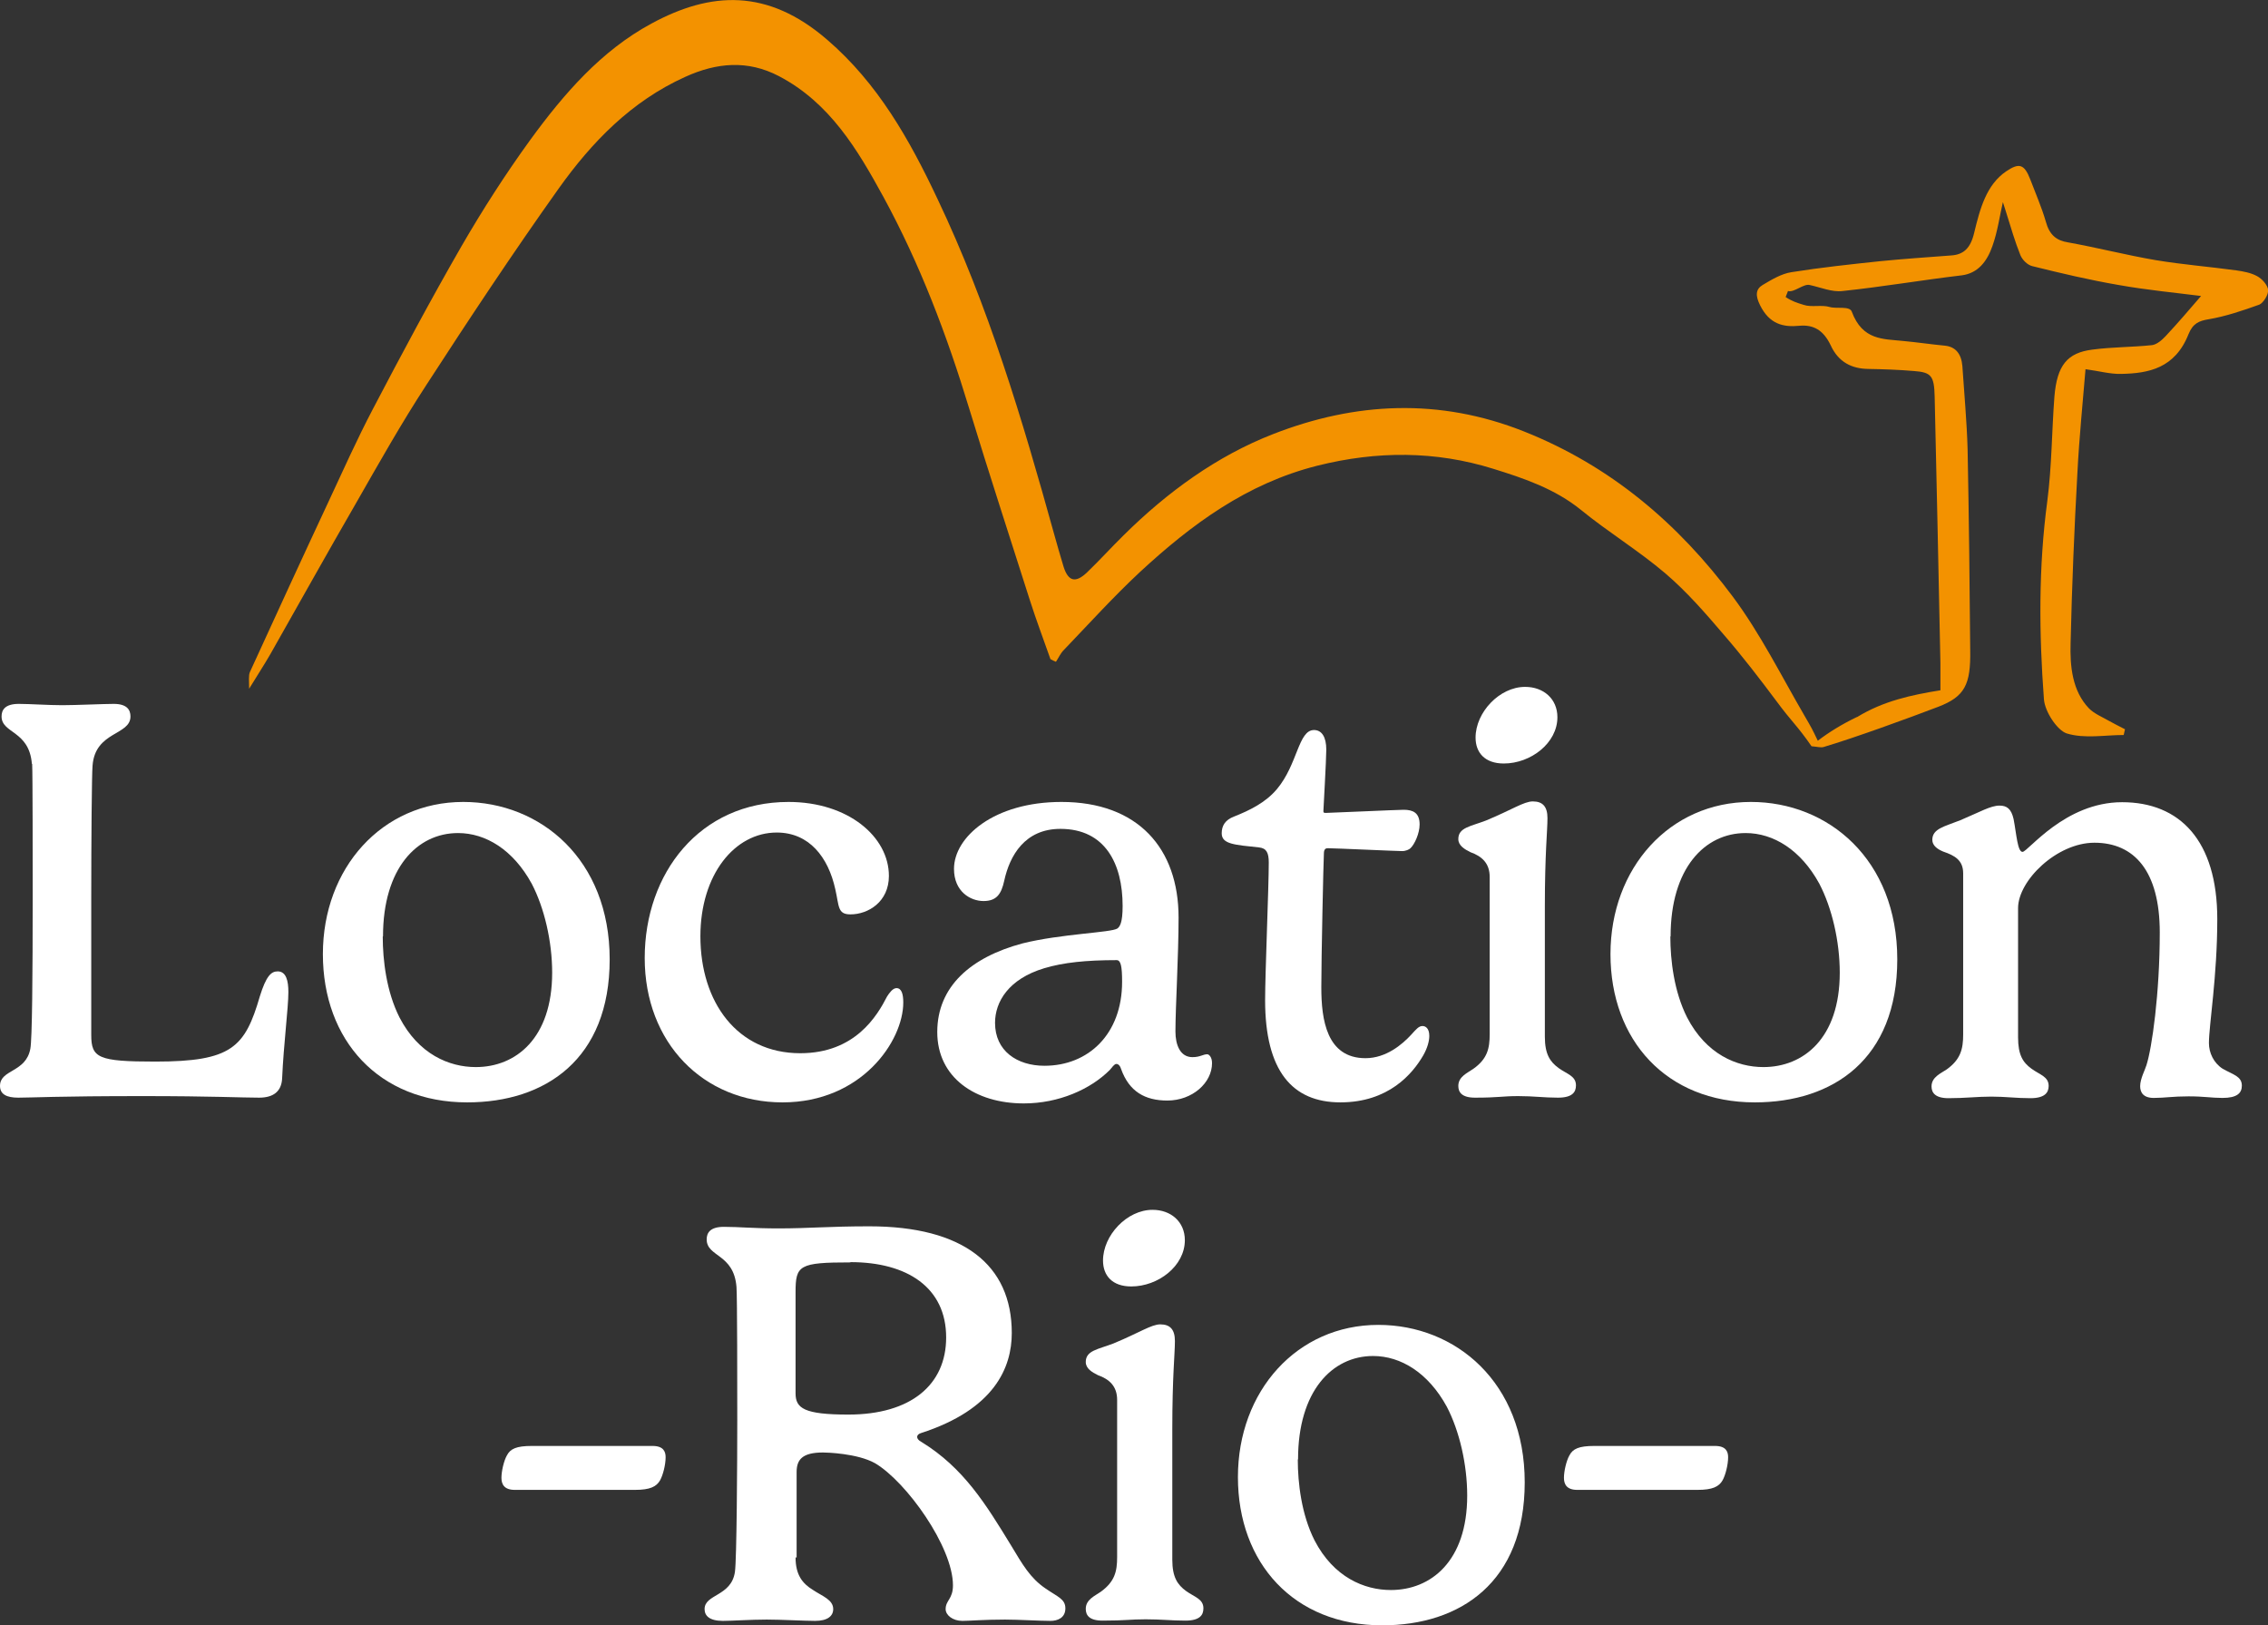
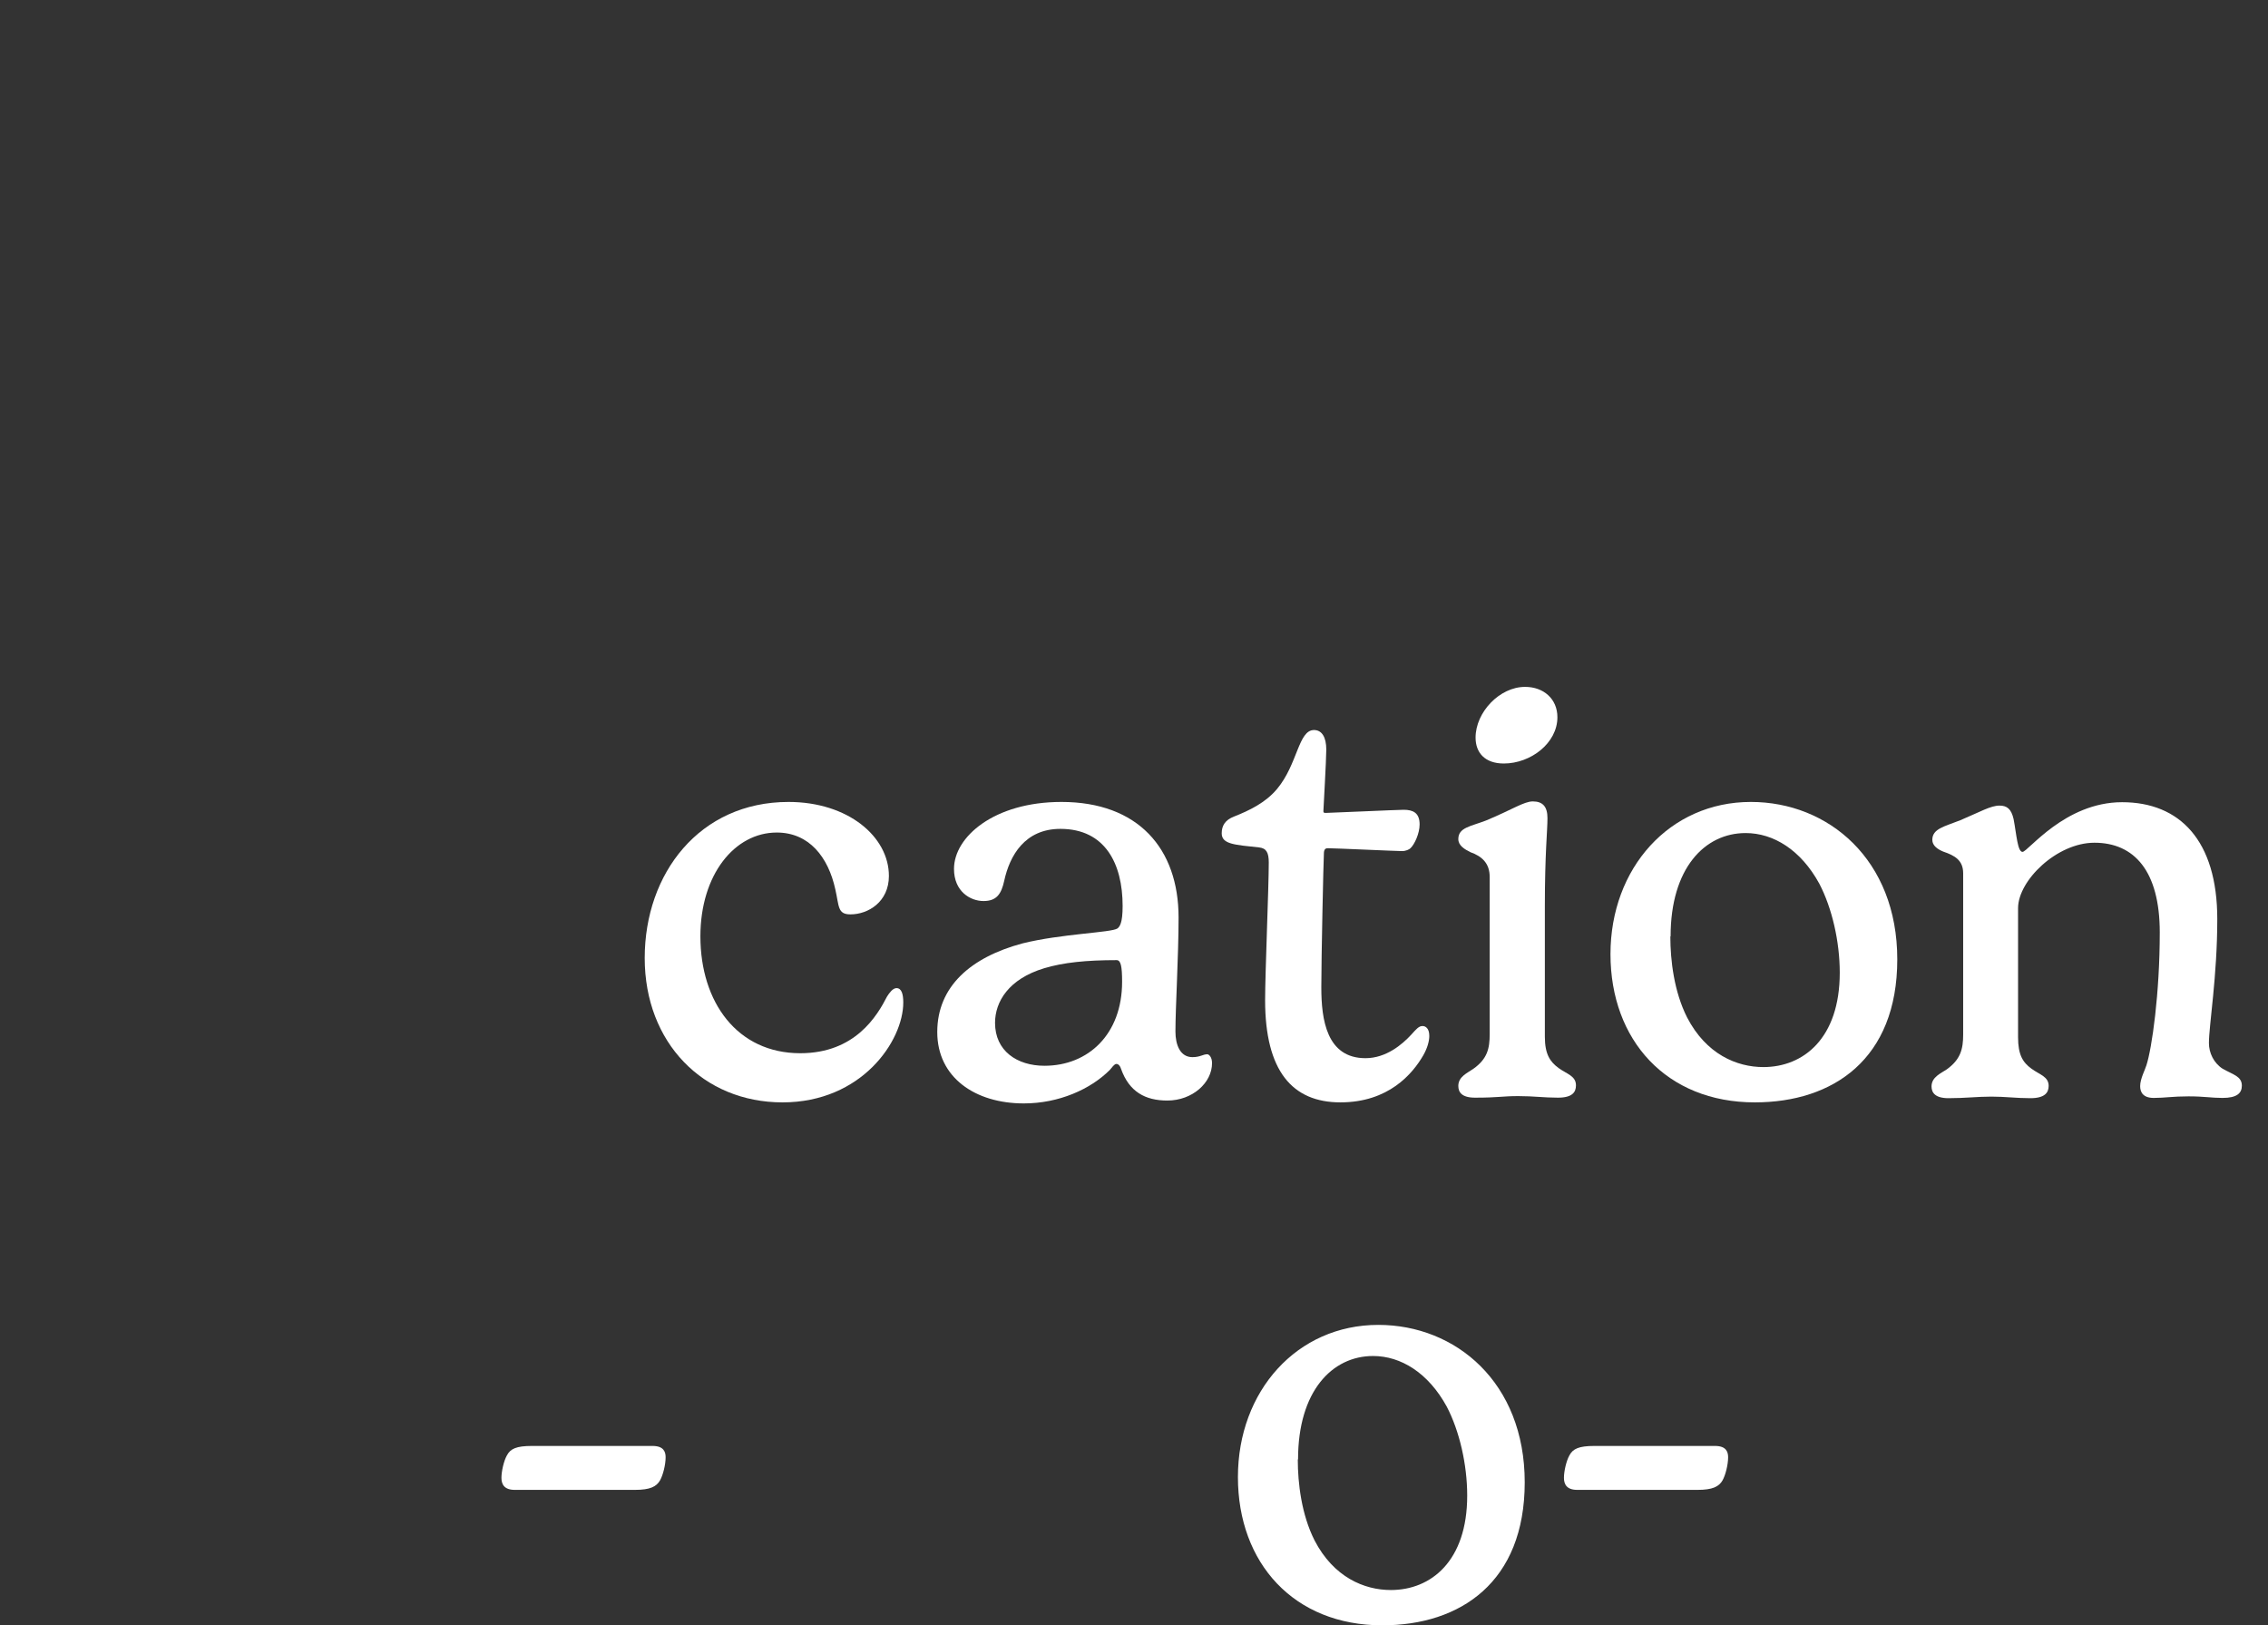
<svg xmlns="http://www.w3.org/2000/svg" id="Calque_2" viewBox="0 0 86.75 62.15">
  <rect x="0" y="0" width="86.75" height="62.15" fill="#333333" stroke="none" />
  <defs>
    <style>
      .cls-1 {
        fill: #f39200;
      }

      .cls-2 {
        fill: #fff;
      }
    </style>
  </defs>
  <g id="Calque_1-2" data-name="Calque_1">
    <g>
      <g>
-         <path class="cls-2" d="M1.22,29.22c-.1-1.29-1.16-1.16-1.16-1.82,0-.24.12-.48.66-.48.41,0,1.13.05,1.66.05s1.58-.05,1.97-.05c.51,0,.64.23.64.48,0,.73-1.35.56-1.45,1.88-.03.33-.05,2.9-.05,5.02v5.28c0,.88.26,1.02,2.45,1.02,2.92,0,3.43-.54,4-2.5.24-.77.43-.95.68-.95.33,0,.41.37.41.79,0,.61-.18,1.97-.24,3.32-.03.48-.33.72-.88.72-.67,0-1.8-.06-4.46-.06-3.23,0-4.24.06-4.75.06-.45,0-.7-.13-.7-.45,0-.64.99-.5,1.16-1.42.07-.35.09-2.77.09-5.82,0-1.13,0-4.72-.02-5.08Z" />
-         <path class="cls-2" d="M17.72,30.67c2.96,0,5.6,2.2,5.6,6.02s-2.46,5.47-5.45,5.47c-3.38,0-5.52-2.38-5.52-5.67s2.26-5.82,5.37-5.82ZM14.64,35.82c0,.9.14,2.1.64,3.09.73,1.41,1.9,1.9,2.92,1.9,1.53,0,2.92-1.1,2.92-3.61,0-1.2-.3-2.48-.78-3.4-.71-1.3-1.76-1.94-2.82-1.94-1.57,0-2.87,1.35-2.87,3.95Z" />
        <path class="cls-2" d="M30.16,30.67c2.28,0,3.84,1.33,3.84,2.83,0,.99-.79,1.47-1.47,1.47-.5,0-.43-.31-.58-.96-.27-1.23-1-2.17-2.24-2.17-1.61,0-2.92,1.61-2.92,3.97,0,2.52,1.41,4.47,3.82,4.47,2.1,0,2.94-1.43,3.32-2.17.09-.14.22-.32.36-.32.2,0,.26.24.26.55,0,1.47-1.59,3.82-4.62,3.82s-5.27-2.28-5.27-5.52,2.1-5.97,5.5-5.97Z" />
        <path class="cls-2" d="M42.74,35.51c.09-.07.2-.21.2-.86,0-1.62-.67-2.95-2.38-2.95-1.36,0-1.94,1.02-2.15,1.99-.11.5-.29.77-.79.77s-1.13-.36-1.13-1.23c0-1.22,1.53-2.56,4.11-2.56,2.93,0,4.48,1.78,4.48,4.42,0,1.46-.12,3.45-.12,4.36,0,.51.18.98.65.98.3,0,.4-.11.57-.11.05,0,.18.09.18.34,0,.75-.75,1.43-1.71,1.43-.85,0-1.46-.34-1.77-1.21-.03-.11-.1-.19-.18-.19s-.17.14-.25.23c-.74.74-1.95,1.28-3.29,1.28-1.86,0-3.31-.99-3.31-2.73s1.28-2.86,3.26-3.39c1.49-.37,3.39-.41,3.63-.57ZM42.71,36.72c-1.16,0-2.04.09-2.77.31-1.36.41-1.88,1.28-1.88,2.09,0,1.07.84,1.64,1.89,1.64,1.68,0,2.97-1.21,2.97-3.21,0-.6-.05-.83-.21-.83Z" />
        <path class="cls-2" d="M50.54,37.77c0,1.22.2,2.7,1.69,2.7.79,0,1.41-.53,1.75-.9.19-.21.29-.33.43-.33.11,0,.26.08.26.38,0,.19-.07.46-.23.74-.41.71-1.33,1.8-3.17,1.8s-2.88-1.2-2.88-3.91c0-1.02.14-4.33.14-5.26,0-.38-.09-.55-.37-.58-.93-.1-1.43-.12-1.43-.54,0-.29.13-.51.47-.64.58-.23,1.21-.53,1.65-1.06.79-.95.81-2.25,1.41-2.25.3,0,.47.27.47.75,0,.4-.11,2.27-.11,2.34,0,.06,0,.08.09.08.15,0,2.75-.12,2.98-.12.35,0,.61.11.61.56,0,.34-.19.76-.35.91-.05.05-.18.11-.32.11-.21,0-2.58-.11-2.84-.11-.07,0-.14.02-.15.17-.02.35-.1,4.05-.1,5.16Z" />
        <path class="cls-2" d="M59.09,34.69v4.96c0,.67.2.96.53,1.2.32.23.66.3.66.66,0,.26-.14.47-.69.47s-.91-.06-1.52-.06-.75.06-1.65.06c-.51,0-.64-.21-.64-.45,0-.36.36-.5.57-.65.54-.38.63-.78.63-1.33v-6.01c0-.52-.29-.79-.74-.95-.22-.11-.46-.25-.46-.5,0-.44.46-.48,1.06-.71.99-.41,1.45-.73,1.79-.73.38,0,.56.2.56.64,0,.5-.1,1.33-.1,3.39ZM58.34,26.27c.69,0,1.23.45,1.23,1.16,0,.99-1.02,1.77-2.05,1.77-.73,0-1.08-.42-1.08-.99,0-.97.92-1.94,1.89-1.94Z" />
        <path class="cls-2" d="M66.97,30.67c2.96,0,5.6,2.2,5.6,6.02s-2.46,5.47-5.45,5.47c-3.38,0-5.52-2.38-5.52-5.67s2.26-5.82,5.37-5.82ZM63.89,35.82c0,.9.14,2.1.64,3.09.73,1.41,1.9,1.9,2.92,1.9,1.53,0,2.92-1.1,2.92-3.61,0-1.2-.3-2.48-.78-3.4-.71-1.3-1.76-1.94-2.82-1.94-1.57,0-2.87,1.35-2.87,3.95Z" />
        <path class="cls-2" d="M84.49,39.89c0,.37.18.76.52.98.4.23.74.29.74.65,0,.29-.19.47-.74.47-.43,0-.69-.06-1.3-.06s-.91.06-1.33.06c-.4,0-.52-.21-.52-.45,0-.28.19-.63.24-.8.21-.65.51-2.74.51-5.08s-.97-3.43-2.5-3.43c-1.44,0-2.92,1.45-2.92,2.5v4.94c0,.67.18.96.51,1.2.31.23.66.3.66.66,0,.26-.15.47-.7.47s-.95-.06-1.49-.06-1,.06-1.64.06c-.51,0-.65-.21-.65-.45,0-.36.36-.5.58-.65.53-.38.63-.78.63-1.33v-6.17c0-.5-.32-.68-.76-.83-.22-.09-.42-.23-.42-.45,0-.43.47-.51,1.07-.75.76-.32,1.16-.56,1.5-.56.28,0,.45.12.54.52.11.58.15,1.25.34,1.25.21,0,1.61-1.9,3.81-1.9s3.64,1.46,3.64,4.47c0,2.2-.32,4.06-.32,4.75Z" />
        <path class="cls-2" d="M19.69,56.98c-.4,0-.51-.21-.51-.46s.09-.65.21-.86c.13-.25.36-.36.95-.36h4.62c.42,0,.5.22.5.43,0,.29-.1.68-.21.88-.14.25-.39.37-.96.37h-4.6Z" />
-         <path class="cls-2" d="M30.43,59.56c0,.67.26,1,.67,1.25.36.24.77.37.77.73,0,.26-.21.45-.69.45-.41,0-1.32-.05-1.85-.05-.62,0-1.32.05-1.68.05-.52,0-.7-.2-.7-.45,0-.58,1.02-.48,1.16-1.42.07-.46.09-4.2.09-5.82,0-1.14,0-4.72-.03-5.08-.1-1.28-1.14-1.14-1.14-1.82,0-.24.12-.48.66-.48.58,0,1.13.06,2.08.06,1.17,0,1.95-.08,3.48-.08,3.59,0,5.45,1.47,5.45,4.08,0,1.32-.66,2.92-3.48,3.83-.09.03-.14.08-.14.15,0,.05.05.13.17.19,1.61.99,2.46,2.38,3.42,3.95.44.73.73,1.25,1.32,1.65.46.32.76.4.76.76s-.29.48-.57.48c-.42,0-1.24-.05-1.74-.05-.79,0-1.36.05-1.63.05-.37,0-.64-.22-.64-.45,0-.34.28-.38.28-.91,0-1.47-1.78-3.96-2.98-4.67-.68-.38-1.86-.41-1.99-.41-.79,0-1.01.27-1.01.75v3.27ZM32.53,48.28c-1.97,0-2.1.11-2.1,1.14v3.87c0,.57.33.81,2.02.81,2.39,0,3.74-1.14,3.74-2.95,0-1.91-1.49-2.88-3.66-2.88Z" />
-         <path class="cls-2" d="M44.84,54.69v4.96c0,.67.2.96.53,1.2.32.23.66.3.66.66,0,.26-.14.47-.69.47s-.91-.05-1.52-.05-.75.05-1.65.05c-.51,0-.64-.21-.64-.45,0-.36.36-.5.57-.65.54-.39.63-.78.63-1.33v-6.01c0-.52-.29-.79-.74-.95-.22-.11-.46-.25-.46-.5,0-.44.46-.48,1.06-.71.99-.41,1.45-.73,1.79-.73.38,0,.56.2.56.64,0,.5-.1,1.33-.1,3.39ZM44.09,46.27c.69,0,1.23.45,1.23,1.16,0,.99-1.02,1.77-2.05,1.77-.73,0-1.08-.42-1.08-.99,0-.97.92-1.94,1.89-1.94Z" />
        <path class="cls-2" d="M52.72,50.67c2.96,0,5.6,2.2,5.6,6.02s-2.46,5.47-5.45,5.47c-3.38,0-5.52-2.38-5.52-5.67s2.26-5.82,5.37-5.82ZM49.64,55.82c0,.9.14,2.1.64,3.09.73,1.41,1.9,1.9,2.92,1.9,1.53,0,2.92-1.1,2.92-3.61,0-1.2-.3-2.48-.78-3.4-.71-1.3-1.76-1.94-2.82-1.94-1.57,0-2.87,1.35-2.87,3.95Z" />
        <path class="cls-2" d="M60.33,56.98c-.4,0-.51-.21-.51-.46s.09-.65.21-.86c.13-.25.36-.36.95-.36h4.62c.42,0,.5.22.5.43,0,.29-.1.68-.21.88-.14.25-.39.37-.96.37h-4.6Z" />
      </g>
-       <path class="cls-1" d="M86.75,11.1c.03.15-.18.49-.33.55-.64.23-1.29.45-1.94.56-.36.06-.6.15-.77.57-.52,1.31-1.53,1.5-2.58,1.52-.42.01-.84-.11-1.36-.18-.1,1.23-.24,2.59-.31,3.96-.12,2.16-.21,4.33-.26,6.5-.03.92.07,1.85.7,2.51.21.21.49.32.75.47.21.12.42.22.63.33-.02.07-.03.15-.05.22-.73,0-1.49.15-2.18-.06-.36-.12-.83-.82-.87-1.3-.19-2.53-.21-5.07.13-7.6.17-1.31.17-2.66.27-3.98.1-1.2.49-1.68,1.46-1.8.75-.1,1.51-.09,2.27-.17.18-.02.38-.19.52-.34.47-.5.92-1.03,1.36-1.54-1.02-.13-2.09-.23-3.15-.42-1.11-.19-2.21-.45-3.3-.72-.18-.04-.38-.23-.46-.42-.21-.52-.37-1.08-.54-1.62-.06-.18-.12-.37-.13-.41-.12.51-.2,1.12-.4,1.68-.21.6-.56,1.04-1.17,1.12-1.52.18-3.04.44-4.56.6-.41.05-.84-.14-1.26-.23-.23-.06-.6.3-.83.23-.03.08-.06.15-.09.23.24.16.43.22.69.3.29.1.69-.01.99.08.26.08.77-.05.85.18.41,1.1,1.2,1.04,1.96,1.12.54.05,1.07.13,1.6.18.4.04.63.3.67.78.07,1.06.17,2.12.2,3.18.05,2.56.08,5.13.1,7.7.02,1.29-.2,1.76-1.22,2.15-1.15.44-3.21,1.19-4.39,1.54-.11.03-.23-.01-.46-.03-.53-.77-.77-.95-1.33-1.71-.65-.87-1.31-1.73-2.02-2.55-.7-.82-1.42-1.65-2.24-2.35-1.02-.87-2.19-1.58-3.23-2.43-1-.81-2.19-1.21-3.35-1.57-2.21-.69-4.45-.69-6.73-.12-2.7.68-4.81,2.24-6.78,4.06-1.02.95-1.96,1.99-2.92,2.99-.13.13-.2.3-.3.45-.07-.03-.14-.06-.21-.1-.26-.74-.54-1.48-.78-2.23-.78-2.45-1.58-4.9-2.33-7.36-.85-2.8-1.88-5.52-3.28-8.09-.99-1.81-2.05-3.6-4-4.62-1.19-.62-2.37-.52-3.58.03-2.06.93-3.57,2.49-4.84,4.27-1.75,2.46-3.42,4.98-5.06,7.51-.96,1.47-1.82,3-2.69,4.52-1.11,1.92-2.19,3.86-3.28,5.78-.23.4-.48.78-.81,1.32,0-.3-.03-.5.03-.64.99-2.16,1.98-4.32,2.99-6.48.56-1.2,1.1-2.41,1.72-3.59,1.09-2.08,2.2-4.16,3.38-6.21.81-1.4,1.69-2.77,2.64-4.08,1.27-1.74,2.7-3.4,4.63-4.44,2.27-1.23,4.44-1.35,6.72.62,1.94,1.67,3.15,3.82,4.22,6.09,1.95,4.1,3.24,8.42,4.45,12.78.12.43.24.85.37,1.28.18.57.46.64.9.22.48-.46.93-.96,1.41-1.43,1.66-1.64,3.55-3.02,5.71-3.86,3.13-1.22,6.34-1.39,9.59-.1,3.32,1.32,5.9,3.52,7.99,6.32,1.05,1.41,1.85,3.02,2.74,4.55.29.5.28.48.51.96.43-.33.94-.64,1.48-.9.01,0,.02-.01.03-.01,1-.61,2.06-.84,3.18-1.02v-1.04c-.07-3.39-.14-6.79-.22-10.19-.02-.79-.12-.93-.79-.98-.59-.05-1.17-.07-1.76-.08-.61-.01-1.13-.25-1.43-.91-.28-.58-.66-.79-1.2-.74-.61.06-1.14-.06-1.5-.79-.18-.36-.17-.61.1-.77.35-.21.72-.43,1.1-.49,1.13-.18,2.26-.3,3.39-.42.9-.09,1.81-.15,2.72-.22.47-.03.74-.27.88-.86.22-.91.46-1.84,1.23-2.36.49-.33.69-.28.92.32.2.53.43,1.05.59,1.6.14.52.41.73.85.8,1.12.2,2.24.49,3.36.68,1.02.17,2.05.25,3.07.39.28.04.56.09.8.22.19.1.4.33.43.54Z" />
    </g>
  </g>
</svg>